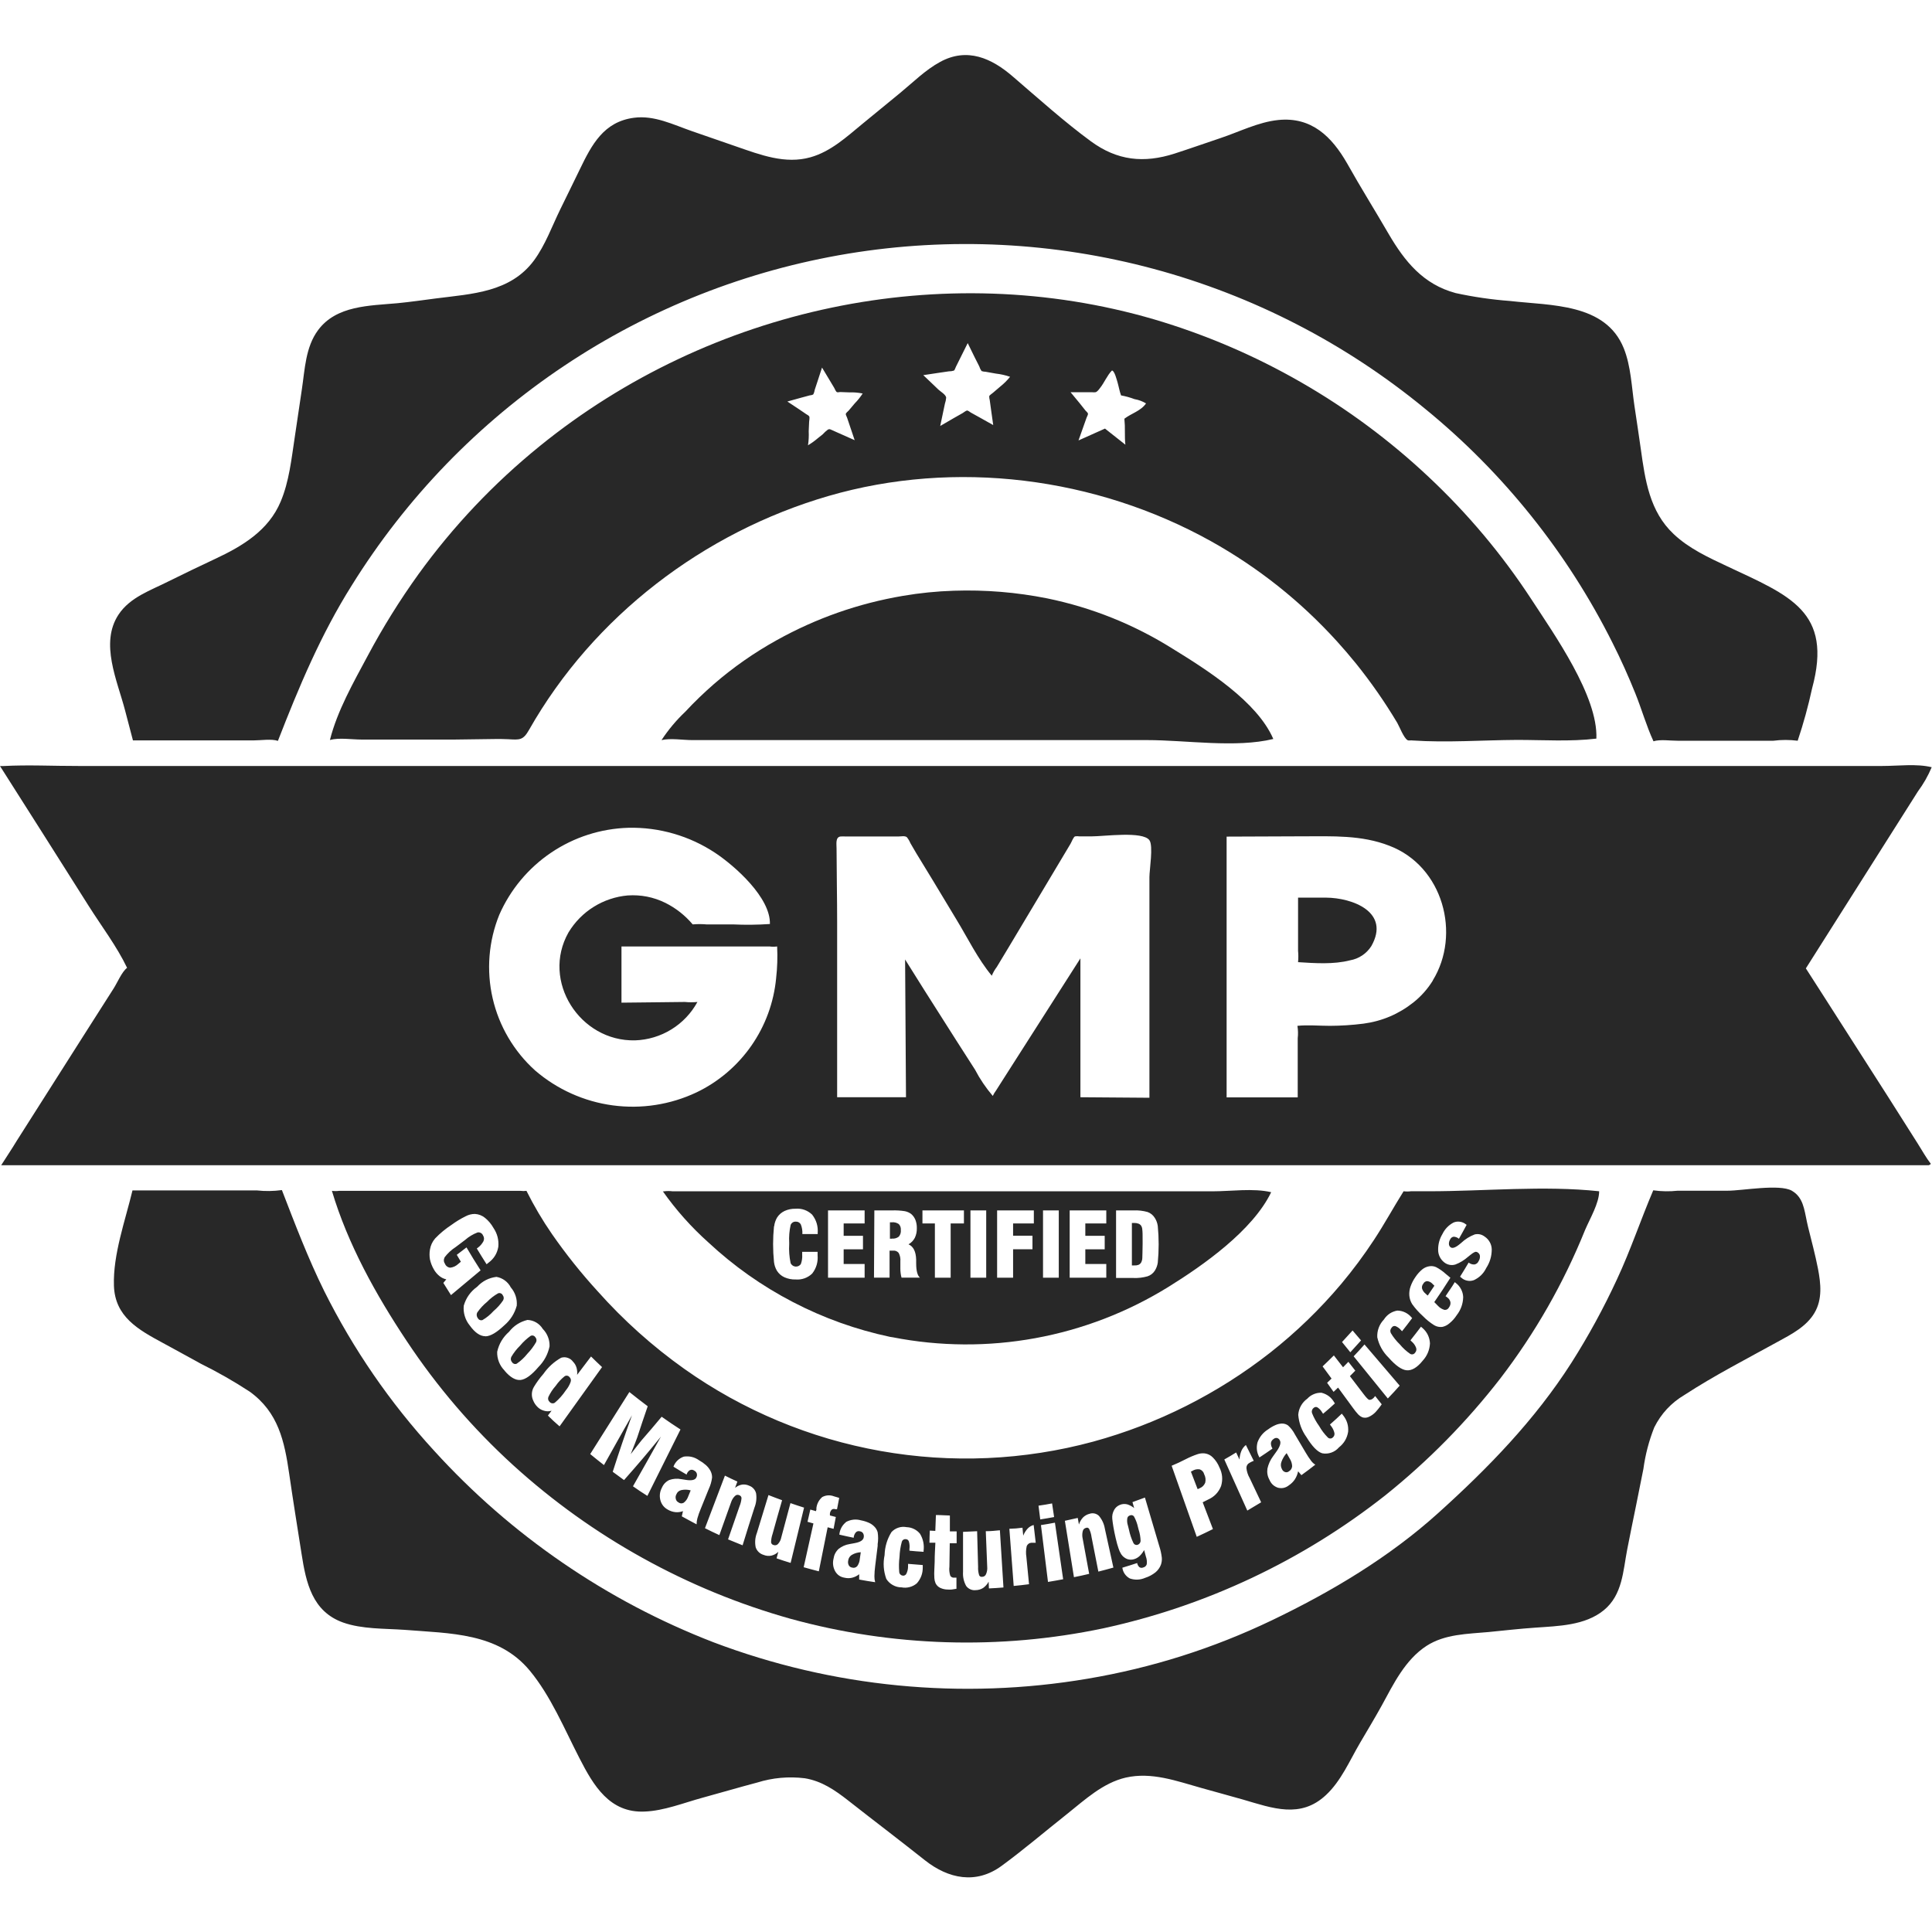
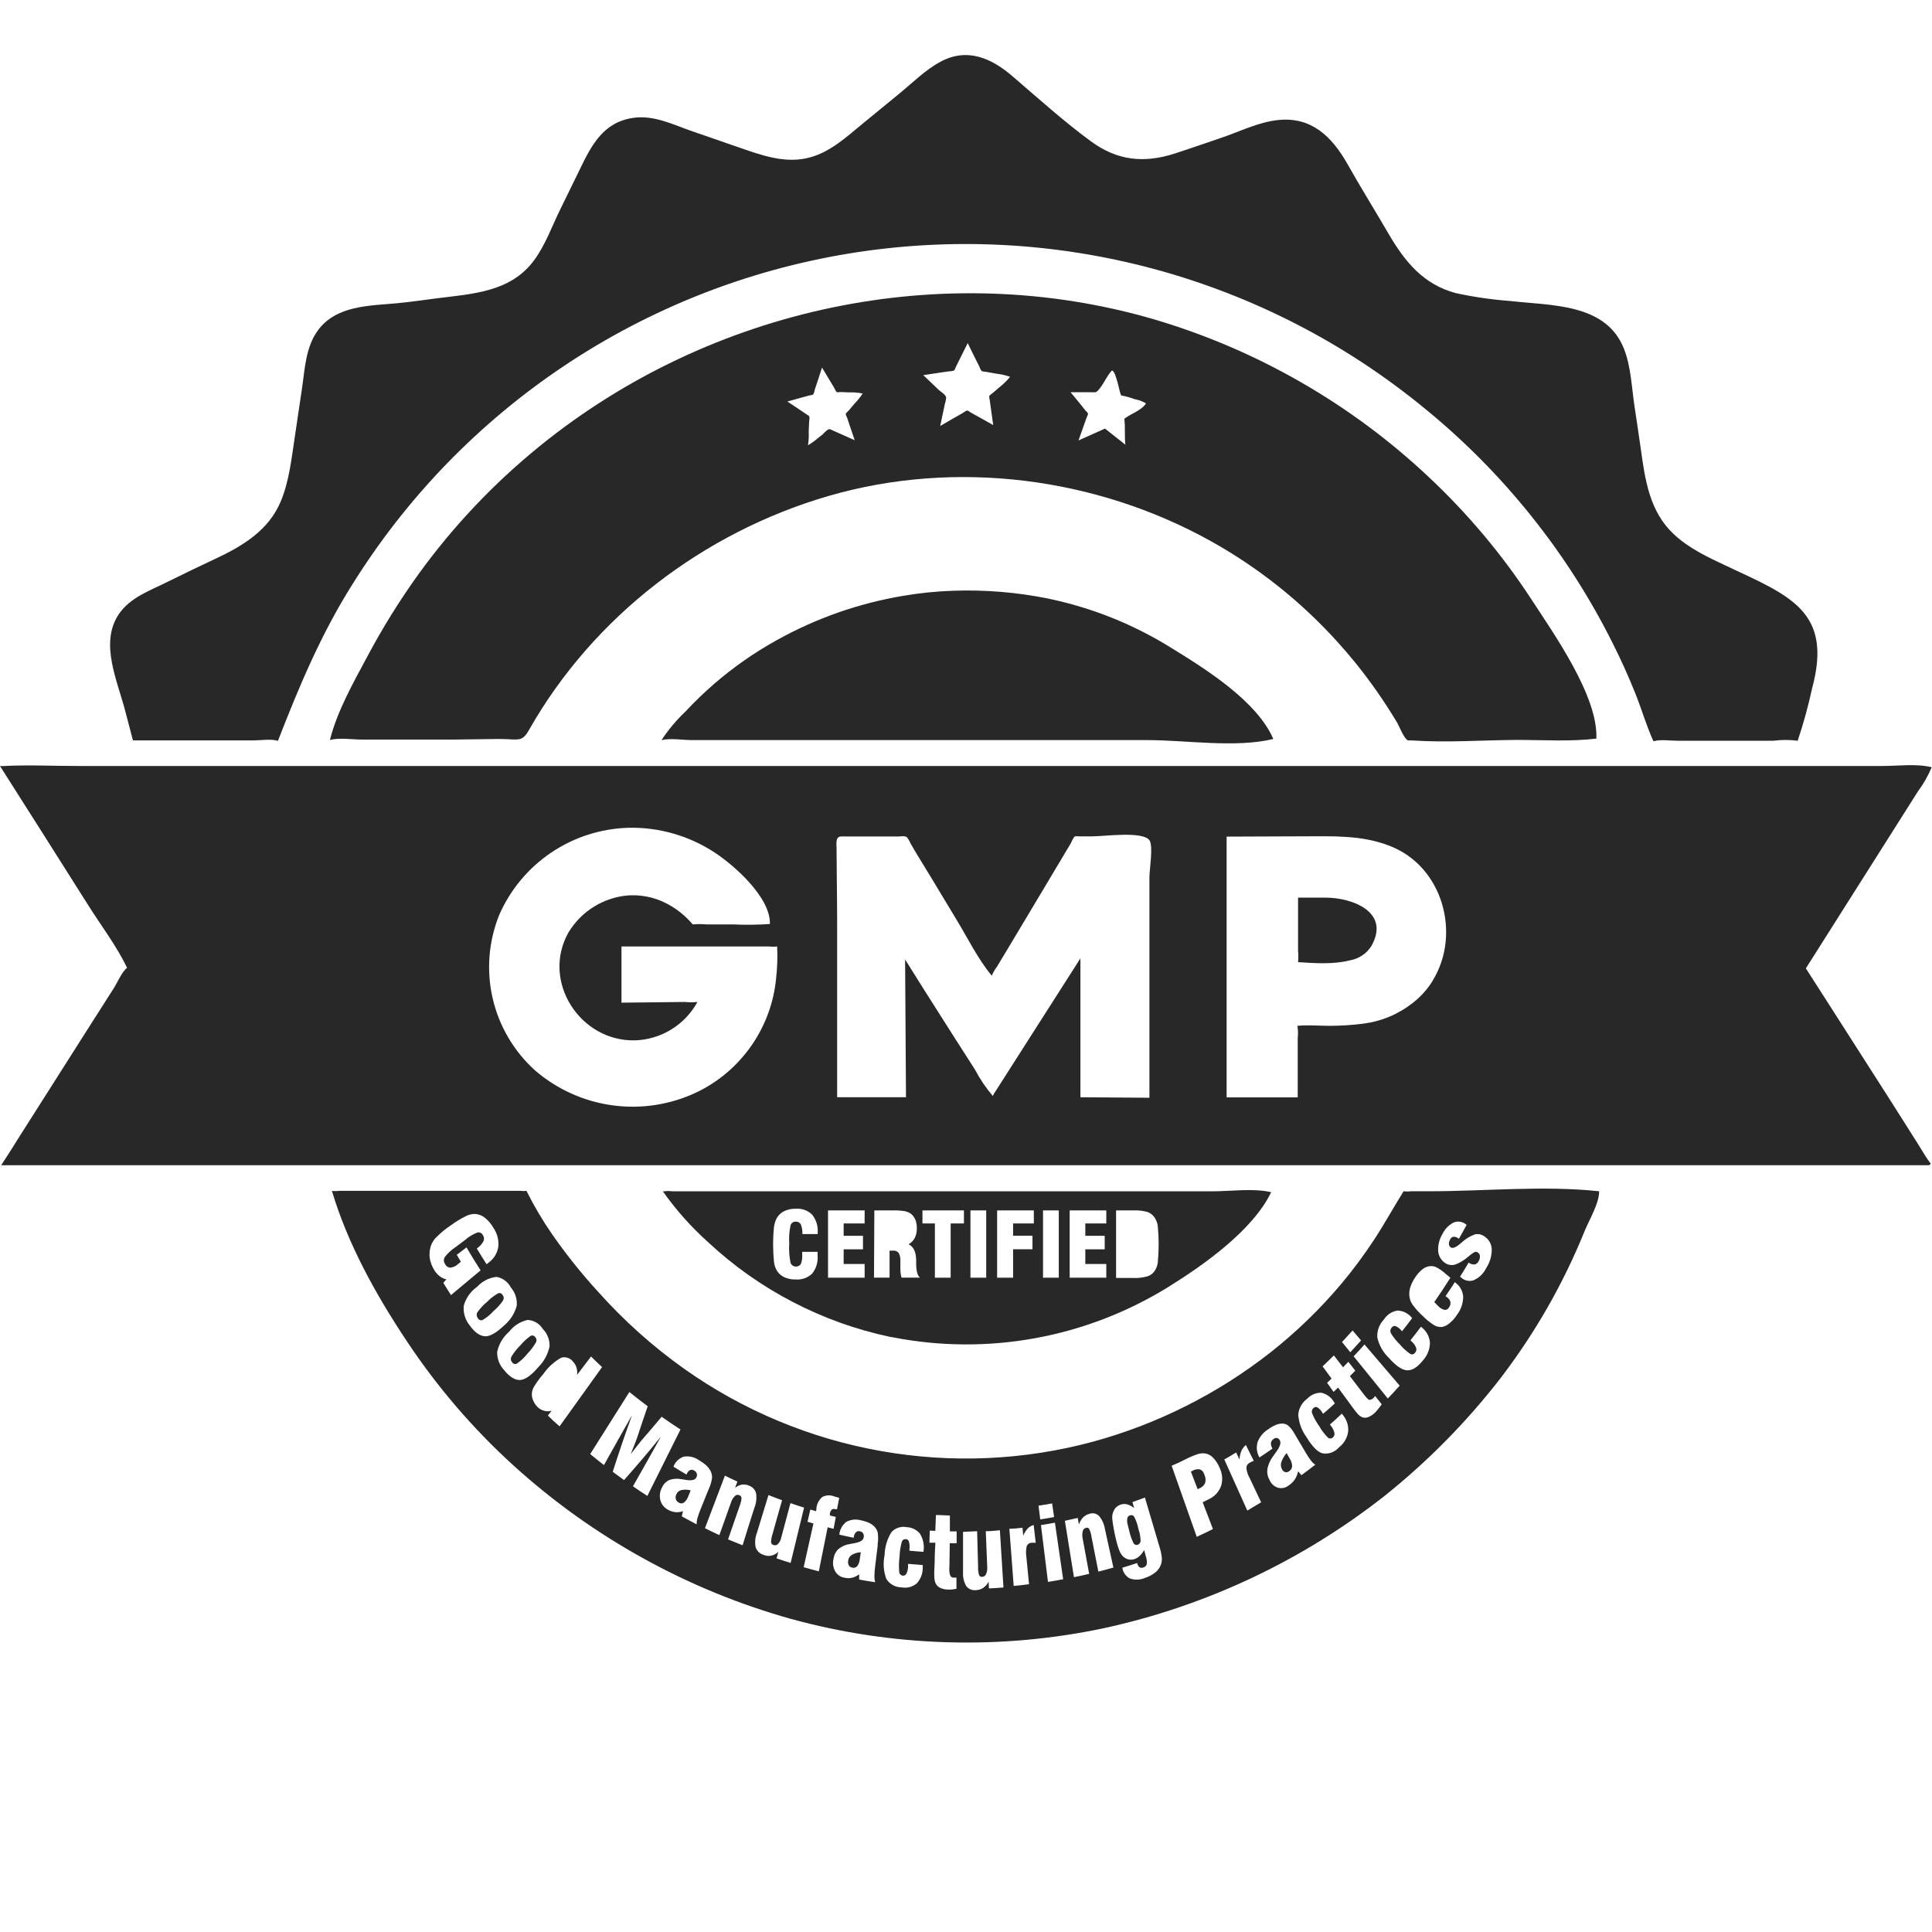
<svg xmlns="http://www.w3.org/2000/svg" width="500" zoomAndPan="magnify" viewBox="0 0 375 375" height="500" preserveAspectRatio="xMidYMid meet" version="1.2">
  <g id="2953761716">
    <path style=" stroke:none;fill-rule:nonzero;fill:#282828;fill-opacity:1;" d="M 185.145 114.66 C 181.832 114.766 178.543 115.094 175.277 115.652 C 166.609 117.121 158.43 119.992 150.746 124.266 C 146.391 126.684 142.328 129.523 138.559 132.785 C 136.625 134.477 134.785 136.234 133.004 138.156 C 131.258 139.809 129.723 141.641 128.402 143.652 C 130.199 143.238 132.531 143.652 134.371 143.652 L 222.676 143.652 C 230.254 143.652 239.855 145.215 247.148 143.434 C 243.996 136.133 234.188 129.969 227.598 125.91 C 220.074 121.195 211.961 117.938 203.266 116.145 C 197.281 114.953 191.242 114.457 185.145 114.66 Z M 185.145 114.66 " />
    <path style=" stroke:none;fill-rule:nonzero;fill:#282828;fill-opacity:1;" d="M 173.285 259.566 C 177.852 260.461 182.457 260.918 187.109 260.949 C 191.758 260.977 196.371 260.574 200.945 259.738 C 205.52 258.902 209.977 257.648 214.316 255.98 C 218.656 254.309 222.805 252.25 226.758 249.805 C 233.578 245.586 243.156 238.832 246.734 231.406 C 243.285 230.59 238.902 231.234 235.316 231.234 L 130.566 231.234 C 130.016 231.164 129.461 231.164 128.91 231.234 C 128.824 231.258 128.742 231.258 128.656 231.234 C 131.23 234.875 134.176 238.184 137.5 241.156 C 142.438 245.754 147.902 249.609 153.887 252.719 C 159.875 255.832 166.168 258.086 172.77 259.488 Z M 216.629 234.938 L 219.996 234.938 C 220.926 234.898 221.84 235 222.734 235.246 C 223.34 235.465 223.809 235.852 224.148 236.395 C 224.453 236.875 224.645 237.398 224.723 237.961 C 224.953 240.336 224.953 242.715 224.723 245.09 C 224.641 245.648 224.449 246.164 224.148 246.641 C 223.805 247.168 223.332 247.535 222.734 247.734 C 221.84 247.984 220.926 248.094 219.996 248.055 L 216.629 248.055 Z M 207.625 234.938 L 214.73 234.938 L 214.73 237.465 L 210.66 237.465 L 210.66 239.867 L 214.422 239.867 L 214.422 242.492 L 210.66 242.492 L 210.66 245.344 L 214.73 245.344 L 214.73 248 L 207.625 248 Z M 202.449 234.938 L 205.508 234.938 L 205.508 248 L 202.449 248 Z M 193.539 234.938 L 200.668 234.938 L 200.668 237.465 L 196.641 237.465 L 196.641 239.848 L 200.402 239.848 L 200.402 242.48 L 196.641 242.48 L 196.641 248 L 193.539 248 Z M 188.363 234.938 L 191.422 234.938 L 191.422 248 L 188.363 248 Z M 179.047 234.938 L 187.098 234.938 L 187.098 237.465 L 184.523 237.465 L 184.523 248 L 181.461 248 L 181.461 237.465 L 179.047 237.465 Z M 169.711 234.938 L 173.16 234.938 C 173.98 234.914 174.797 234.961 175.609 235.086 C 176.062 235.172 176.477 235.352 176.852 235.625 C 177.223 235.941 177.496 236.324 177.68 236.777 C 177.875 237.289 177.969 237.824 177.957 238.375 C 177.977 239.039 177.848 239.672 177.562 240.27 C 177.277 240.805 176.871 241.223 176.344 241.523 C 177.289 241.938 177.781 242.93 177.828 244.504 C 177.828 244.676 177.828 244.906 177.828 245.215 C 177.828 246.688 178.094 247.609 178.555 247.988 L 174.988 247.988 C 174.906 247.707 174.852 247.426 174.816 247.137 C 174.773 246.82 174.754 246.5 174.758 246.184 C 174.758 245.965 174.758 245.711 174.758 245.422 C 174.758 245.137 174.758 244.93 174.758 244.836 C 174.812 244.262 174.707 243.715 174.438 243.203 C 174.137 242.84 173.754 242.691 173.285 242.754 L 172.664 242.754 L 172.664 247.988 L 169.641 247.988 Z M 160.719 234.938 L 167.824 234.938 L 167.824 237.465 L 163.754 237.465 L 163.754 239.867 L 167.504 239.867 L 167.504 242.492 L 163.754 242.492 L 163.754 245.344 L 167.824 245.344 L 167.824 248 L 160.719 248 Z M 150.266 238.016 C 150.336 237.414 150.523 236.852 150.828 236.328 C 151.191 235.766 151.672 235.34 152.277 235.051 C 152.957 234.742 153.668 234.598 154.414 234.613 C 155.012 234.562 155.59 234.637 156.152 234.836 C 156.715 235.039 157.207 235.348 157.637 235.762 C 158.453 236.812 158.812 238 158.715 239.328 L 158.715 239.535 L 155.738 239.535 C 155.777 238.887 155.676 238.266 155.438 237.66 C 155.344 237.484 155.211 237.348 155.035 237.25 C 154.859 237.152 154.672 237.109 154.473 237.121 C 154.25 237.105 154.047 237.156 153.859 237.277 C 153.672 237.398 153.539 237.566 153.461 237.777 C 153.207 238.914 153.117 240.062 153.184 241.227 L 153.184 241.48 C 153.109 242.727 153.203 243.961 153.461 245.184 C 153.504 245.273 153.559 245.355 153.621 245.434 C 153.684 245.508 153.758 245.574 153.84 245.633 C 153.918 245.691 154.008 245.738 154.102 245.77 C 154.195 245.805 154.289 245.828 154.391 245.84 C 154.488 245.848 154.586 245.844 154.684 245.828 C 154.785 245.812 154.879 245.785 154.969 245.746 C 155.059 245.703 155.145 245.652 155.223 245.59 C 155.301 245.527 155.367 245.457 155.43 245.379 C 155.66 244.781 155.75 244.164 155.703 243.527 L 155.703 242.984 L 158.695 242.984 C 158.688 243.07 158.688 243.152 158.695 243.238 L 158.695 243.652 C 158.801 244.969 158.453 246.148 157.648 247.195 C 157.219 247.609 156.727 247.914 156.168 248.117 C 155.609 248.316 155.031 248.391 154.438 248.344 C 153.68 248.367 152.949 248.223 152.254 247.918 C 151.641 247.637 151.156 247.211 150.793 246.641 C 150.488 246.113 150.301 245.547 150.23 244.941 C 150 242.641 150 240.34 150.23 238.039 Z M 150.266 238.016 " />
-     <path style=" stroke:none;fill-rule:nonzero;fill:#282828;fill-opacity:1;" d="M 173.113 240.41 C 173.613 240.457 174.059 240.332 174.461 240.031 C 174.77 239.656 174.898 239.227 174.852 238.742 C 174.883 238.301 174.754 237.918 174.461 237.594 C 174.051 237.316 173.605 237.203 173.113 237.246 L 172.734 237.246 L 172.734 240.434 L 173.113 240.434 Z M 173.113 240.41 " />
-     <path style=" stroke:none;fill-rule:nonzero;fill:#282828;fill-opacity:1;" d="M 220.953 245.516 C 221.176 245.426 221.352 245.277 221.48 245.078 C 221.637 244.797 221.715 244.492 221.723 244.168 C 221.723 243.711 221.781 242.824 221.781 241.5 L 221.781 240.914 C 221.781 239.824 221.781 239.086 221.723 238.707 C 221.715 238.43 221.645 238.168 221.504 237.926 C 221.375 237.734 221.199 237.598 220.988 237.512 C 220.699 237.41 220.406 237.363 220.102 237.375 L 219.699 237.375 L 219.699 245.617 L 220.137 245.617 C 220.414 245.641 220.688 245.605 220.953 245.516 Z M 220.953 245.516 " />
    <path style=" stroke:none;fill-rule:nonzero;fill:#282828;fill-opacity:1;" d="M 259.453 124.426 C 260.727 125.828 261.961 127.266 263.156 128.738 C 266.109 132.406 268.793 136.262 271.207 140.305 C 271.629 141.02 272.457 143.238 273.207 143.664 C 273.461 143.801 273.852 143.664 274.16 143.723 C 280.852 144.18 287.766 143.652 294.48 143.617 C 299.551 143.617 304.828 143.973 309.855 143.363 C 310.199 135.133 301.656 123.113 297.207 116.273 C 291.523 107.594 284.898 99.703 277.336 92.605 C 269.77 85.488 261.484 79.34 252.477 74.168 C 243.469 68.996 233.984 64.938 224.023 61.992 C 182.945 49.988 137.879 59.73 104.762 86.59 C 95.824 93.84 87.98 102.121 81.234 111.441 C 77.59 116.508 74.301 121.793 71.367 127.301 C 68.629 132.418 65.457 137.973 64.039 143.629 C 65.824 143.137 68.285 143.547 70.137 143.547 L 88.316 143.547 L 93.32 143.48 C 95.078 143.48 96.848 143.387 98.598 143.48 C 100.898 143.617 101.531 143.711 102.703 141.641 C 115.215 119.605 136.578 103.324 160.797 96.273 C 185.43 89.121 212.66 92.594 235.027 105.035 C 244.227 110.168 252.367 116.633 259.453 124.426 Z M 165.891 85.441 L 161.992 83.707 L 161.453 83.465 C 161.121 83.324 161.016 83.234 160.695 83.383 C 160.328 83.656 159.988 83.961 159.684 84.305 C 159.383 84.555 159.074 84.797 158.762 85.039 C 158.156 85.559 157.516 86.02 156.832 86.43 C 156.969 85.527 157.016 84.617 156.969 83.707 L 157.051 81.863 C 157.051 81.625 157.211 81.004 157.051 80.797 C 156.887 80.59 156.691 80.52 156.555 80.43 L 155.129 79.461 L 152.828 77.934 L 155.449 77.207 L 157.152 76.746 C 157.301 76.746 157.75 76.656 157.867 76.539 C 158.004 76.262 158.098 75.965 158.141 75.656 L 158.707 73.941 C 158.992 73.078 159.27 72.207 159.555 71.344 L 160.938 73.645 L 161.902 75.254 C 162.016 75.438 162.223 75.977 162.406 76.094 C 162.594 76.207 162.891 76.094 163.051 76.094 L 164.848 76.16 C 165.723 76.129 166.586 76.203 167.445 76.379 C 166.996 77.066 166.488 77.703 165.914 78.289 L 164.73 79.691 C 164.617 79.828 164.203 80.141 164.168 80.324 C 164.133 80.508 164.363 80.898 164.41 81.047 L 164.996 82.785 Z M 192.789 82.508 L 190.168 81.039 L 188.441 80.082 C 188.281 79.992 187.914 79.68 187.719 79.68 C 187.523 79.68 187.027 80.07 186.832 80.188 L 185.109 81.164 L 182.496 82.684 C 182.684 81.844 182.855 81.004 183.027 80.152 L 183.406 78.359 C 183.535 77.984 183.613 77.602 183.648 77.207 C 183.648 76.621 182.496 75.965 182.105 75.586 C 181.715 75.207 181.625 75.125 181.383 74.887 L 179.207 72.816 L 182.188 72.367 L 184.164 72.078 C 184.508 72.082 184.84 72.031 185.164 71.93 C 185.328 71.816 185.441 71.379 185.535 71.207 L 186.453 69.363 L 187.832 66.594 L 189.18 69.344 L 190.074 71.113 C 190.176 71.441 190.324 71.742 190.523 72.023 C 190.781 72.109 191.047 72.156 191.316 72.16 L 193.309 72.516 C 194.246 72.621 195.164 72.828 196.055 73.137 C 195.492 73.836 194.859 74.465 194.16 75.023 L 192.73 76.242 C 192.582 76.379 192.078 76.691 192.008 76.898 C 192.004 77.16 192.035 77.418 192.109 77.668 L 192.387 79.691 C 192.523 80.613 192.652 81.59 192.789 82.555 Z M 218.238 81.234 C 218.324 82.109 218.359 82.984 218.34 83.867 C 218.34 84.684 218.34 85.5 218.434 86.316 L 214.477 83.188 L 209.336 85.488 C 209.648 84.625 209.957 83.762 210.258 82.891 L 210.891 81.105 C 210.949 80.934 211.211 80.484 211.176 80.289 C 211.145 80.094 210.809 79.828 210.695 79.691 L 209.543 78.242 L 207.797 76.129 L 211.938 76.129 C 212.176 76.156 212.41 76.156 212.648 76.129 C 213.008 76.023 213.293 75.598 213.523 75.301 C 214.363 74.254 214.879 72.883 215.824 71.918 C 216.34 71.918 216.801 73.883 216.914 74.219 C 217.156 75.059 217.297 75.941 217.594 76.746 C 218.488 76.91 219.363 77.152 220.215 77.473 C 221.012 77.609 221.754 77.887 222.445 78.301 C 221.445 79.773 219.57 80.242 218.238 81.277 Z M 218.238 81.234 " />
    <path style=" stroke:none;fill-rule:nonzero;fill:#282828;fill-opacity:1;" d="M 219.125 296.895 C 219.309 297.797 219.598 298.664 219.996 299.492 C 220.074 299.648 220.188 299.758 220.348 299.824 C 220.504 299.887 220.664 299.895 220.824 299.84 C 220.988 299.785 221.121 299.688 221.223 299.551 C 221.324 299.414 221.383 299.262 221.391 299.09 C 221.367 298.344 221.242 297.617 221.008 296.906 L 220.895 296.469 C 220.738 295.727 220.477 295.02 220.113 294.355 C 220.027 294.23 219.91 294.148 219.766 294.105 C 219.621 294.066 219.48 294.074 219.344 294.137 C 219.031 294.223 218.852 294.426 218.801 294.746 C 218.738 295.211 218.781 295.668 218.93 296.113 Z M 219.125 296.895 " />
    <path style=" stroke:none;fill-rule:nonzero;fill:#282828;fill-opacity:1;" d="M 103.875 259.512 C 103.773 259.367 103.637 259.273 103.465 259.234 C 103.297 259.195 103.133 259.219 102.977 259.305 C 102.227 259.84 101.559 260.461 100.965 261.168 C 100.293 261.824 99.719 262.562 99.242 263.375 C 99.074 263.762 99.133 264.117 99.414 264.434 C 99.508 264.582 99.645 264.68 99.812 264.73 C 99.984 264.777 100.152 264.762 100.309 264.684 C 101.082 264.148 101.762 263.512 102.348 262.777 C 103.02 262.082 103.594 261.316 104.07 260.477 C 104.199 260.113 104.133 259.793 103.875 259.512 Z M 103.875 259.512 " />
    <path style=" stroke:none;fill-rule:nonzero;fill:#282828;fill-opacity:1;" d="M 107.141 239.535 C 105.289 236.855 103.641 234.055 102.184 231.141 C 101.801 231.195 101.418 231.195 101.035 231.141 L 65.812 231.141 C 65.348 231.203 64.883 231.203 64.422 231.141 C 67.504 241.492 72.977 251.324 78.922 260.258 C 84.824 269.16 91.723 277.211 99.621 284.406 C 107.305 291.387 115.688 297.391 124.77 302.422 C 133.852 307.453 143.387 311.375 153.383 314.191 C 163.293 316.918 173.383 318.438 183.656 318.754 C 193.93 319.066 204.098 318.168 214.156 316.055 C 224.145 313.887 233.758 310.621 243.004 306.262 C 252.246 301.898 260.879 296.555 268.906 290.227 C 277.227 283.551 284.66 276 291.203 267.57 C 297.992 258.707 303.477 249.098 307.66 238.742 C 308.602 236.535 310.395 233.52 310.395 231.223 C 299.633 230.07 288.133 231.223 277.301 231.223 L 273.852 231.223 C 273.379 231.285 272.906 231.285 272.438 231.223 C 270.48 234.336 268.723 237.582 266.688 240.664 C 264.73 243.645 262.605 246.5 260.316 249.23 C 256.172 254.148 251.57 258.594 246.516 262.57 C 241.426 266.555 235.992 269.996 230.215 272.902 C 224.441 275.805 218.438 278.109 212.199 279.816 C 208.848 280.727 205.457 281.445 202.027 281.977 C 198.594 282.512 195.145 282.855 191.676 283.008 C 188.207 283.16 184.742 283.121 181.277 282.895 C 177.812 282.664 174.371 282.246 170.953 281.641 C 167.531 281.031 164.156 280.238 160.828 279.262 C 157.496 278.281 154.227 277.121 151.023 275.785 C 147.82 274.445 144.699 272.934 141.66 271.254 C 138.625 269.57 135.688 267.727 132.855 265.719 C 126.66 261.32 121.035 256.285 115.984 250.609 C 112.789 247.113 109.844 243.422 107.141 239.535 Z M 279.969 239.535 C 280.445 238.555 281.164 237.805 282.129 237.293 C 282.531 237.125 282.945 237.074 283.375 237.137 C 283.801 237.199 284.184 237.363 284.523 237.637 L 284.672 237.742 C 284.086 238.832 283.785 239.375 283.176 240.445 C 282.879 240.195 282.539 240.062 282.152 240.043 C 281.824 240.102 281.594 240.289 281.461 240.594 C 281.301 240.859 281.223 241.145 281.234 241.457 C 281.242 241.723 281.355 241.938 281.566 242.102 C 281.922 242.363 282.508 242.168 283.336 241.48 L 283.602 241.262 C 284.375 240.527 285.262 239.973 286.258 239.594 C 286.973 239.445 287.621 239.594 288.203 240.043 C 288.613 240.32 288.934 240.676 289.172 241.109 C 289.41 241.543 289.535 242.008 289.547 242.504 C 289.547 243.805 289.195 245.008 288.488 246.102 C 287.969 247.172 287.172 247.961 286.098 248.469 C 285.668 248.633 285.227 248.668 284.777 248.574 C 284.328 248.484 283.934 248.281 283.602 247.965 L 283.395 247.805 C 284.074 246.723 284.406 246.172 285.062 245.066 C 285.398 245.332 285.781 245.457 286.211 245.434 C 286.586 245.348 286.852 245.129 287.004 244.777 C 287.18 244.496 287.266 244.191 287.258 243.859 C 287.254 243.574 287.141 243.344 286.914 243.168 C 286.75 243.016 286.559 242.953 286.34 242.984 C 285.988 243.137 285.672 243.34 285.383 243.594 L 284.938 243.953 C 284.215 244.59 283.406 245.086 282.508 245.434 C 282.133 245.555 281.75 245.578 281.359 245.504 C 280.961 245.426 280.605 245.258 280.289 244.996 C 279.93 244.707 279.652 244.355 279.449 243.941 C 279.246 243.527 279.145 243.09 279.141 242.629 C 279.125 241.52 279.398 240.488 279.969 239.535 Z M 273.793 249.691 C 274.023 249.039 274.336 248.434 274.734 247.871 C 275.105 247.309 275.551 246.809 276.07 246.379 C 276.488 246.043 276.965 245.84 277.496 245.77 C 277.922 245.711 278.332 245.77 278.727 245.941 C 279.398 246.289 280.016 246.719 280.578 247.23 L 281.52 248.012 C 280.301 249.941 279.668 250.887 278.391 252.738 L 278.473 252.816 C 278.773 253.141 278.992 253.348 279.117 253.473 C 279.469 253.852 279.895 254.113 280.395 254.254 C 280.793 254.266 281.086 254.094 281.266 253.738 C 281.48 253.445 281.57 253.121 281.531 252.762 C 281.453 252.391 281.262 252.09 280.957 251.863 C 280.855 251.773 280.746 251.695 280.637 251.621 C 280.637 251.621 280.637 251.621 280.566 251.621 C 281.289 250.473 281.715 249.977 282.371 248.863 L 282.566 249.023 C 283 249.348 283.34 249.75 283.59 250.23 C 283.844 250.711 283.98 251.219 284.004 251.758 C 283.969 253.074 283.547 254.25 282.738 255.289 C 282.352 255.891 281.879 256.414 281.324 256.863 C 280.922 257.215 280.457 257.445 279.934 257.555 C 279.387 257.613 278.871 257.508 278.391 257.234 C 277.574 256.723 276.832 256.121 276.16 255.43 C 275.391 254.738 274.703 253.973 274.102 253.129 C 273.785 252.621 273.602 252.066 273.551 251.473 C 273.504 250.859 273.586 250.266 273.793 249.691 Z M 268.605 256.129 C 269.223 255.176 270.09 254.594 271.207 254.383 C 271.742 254.391 272.254 254.508 272.738 254.742 C 273.223 254.977 273.637 255.301 273.977 255.715 L 274.102 255.84 C 273.32 256.875 272.953 257.383 272.137 258.395 L 271.93 258.176 C 271.641 257.824 271.281 257.566 270.859 257.395 C 270.539 257.324 270.289 257.43 270.113 257.703 C 269.84 258.016 269.785 258.359 269.953 258.738 C 270.441 259.555 271.027 260.289 271.711 260.949 C 272.297 261.656 272.965 262.27 273.723 262.789 C 273.887 262.883 274.059 262.906 274.242 262.863 C 274.422 262.816 274.566 262.715 274.668 262.559 C 274.906 262.289 274.977 261.984 274.875 261.637 C 274.715 261.191 274.465 260.809 274.113 260.488 L 273.941 260.328 L 273.77 260.152 C 274.598 259.109 275 258.578 275.816 257.508 L 275.965 257.648 L 276.117 257.773 C 277.012 258.562 277.492 259.559 277.555 260.754 C 277.48 262.043 277.012 263.168 276.137 264.121 C 275.07 265.445 274.023 266.055 273.047 265.973 C 272.066 265.891 270.895 265.062 269.539 263.523 C 268.41 262.422 267.672 261.105 267.328 259.566 C 267.297 258.93 267.387 258.312 267.609 257.715 C 267.832 257.117 268.164 256.59 268.605 256.129 Z M 271.676 268.953 C 270.77 269.977 270.309 270.469 269.375 271.445 L 262.742 263.258 C 263.594 262.363 264.02 261.902 264.848 260.961 Z M 262.535 258.246 C 263.191 259.016 263.523 259.395 264.18 260.176 C 263.352 261.098 262.938 261.559 262.098 262.477 L 260.488 260.488 C 261.316 259.59 261.73 259.141 262.535 258.246 Z M 258.902 263.086 L 260.684 265.387 L 261.719 264.328 L 263.062 266.043 L 262.016 267.109 L 264.652 270.562 C 265.203 271.297 265.605 271.711 265.801 271.711 C 265.996 271.711 266.305 271.652 266.605 271.344 L 266.848 271.055 L 266.914 270.965 L 268.191 272.574 C 267.938 272.93 267.723 273.23 267.523 273.469 C 267.328 273.711 267.156 273.906 267.008 274.07 C 266.617 274.484 266.16 274.805 265.641 275.035 C 265.238 275.211 264.828 275.23 264.41 275.094 C 264.121 274.965 263.867 274.789 263.648 274.562 C 263.27 274.148 262.914 273.711 262.594 273.254 C 262.281 272.828 262.121 272.621 261.82 272.195 L 259.719 269.332 L 258.844 270.16 L 257.59 268.398 L 258.453 267.582 L 256.715 265.215 C 257.59 264.375 258.039 263.949 258.902 263.086 Z M 253.75 271.48 C 254.102 271.098 254.52 270.805 255.004 270.605 C 255.484 270.402 255.988 270.312 256.508 270.332 C 257.609 270.613 258.438 271.25 258.992 272.238 L 259.109 272.391 C 258.211 273.219 257.75 273.621 256.809 274.414 L 256.637 274.16 C 256.41 273.754 256.105 273.426 255.715 273.172 C 255.59 273.102 255.457 273.078 255.312 273.102 C 255.172 273.125 255.055 273.191 254.957 273.297 C 254.809 273.41 254.711 273.559 254.656 273.734 C 254.602 273.91 254.602 274.086 254.656 274.266 C 255.012 275.168 255.477 276.008 256.047 276.793 C 256.512 277.613 257.074 278.355 257.738 279.023 C 257.871 279.148 258.027 279.211 258.211 279.211 C 258.391 279.211 258.551 279.148 258.684 279.023 C 258.949 278.801 259.059 278.52 259.016 278.176 C 258.914 277.703 258.719 277.273 258.43 276.887 C 258.387 276.82 258.34 276.762 258.293 276.703 L 258.141 276.496 C 259.086 275.668 259.555 275.242 260.441 274.391 L 260.578 274.562 L 260.695 274.711 C 261.445 275.648 261.773 276.715 261.672 277.91 C 261.473 279.148 260.879 280.156 259.891 280.934 C 259.488 281.402 258.996 281.738 258.418 281.945 C 257.836 282.152 257.242 282.195 256.637 282.082 C 255.691 281.785 254.68 280.727 253.586 278.945 C 252.656 277.652 252.125 276.211 251.988 274.621 C 252.031 273.992 252.207 273.402 252.516 272.852 C 252.824 272.305 253.234 271.848 253.75 271.48 Z M 244.09 279.934 C 244.496 278.863 245.184 278.027 246.16 277.426 C 246.594 277.098 247.062 276.828 247.562 276.609 C 247.949 276.434 248.355 276.336 248.781 276.312 C 249.227 276.297 249.633 276.414 250 276.668 C 250.551 277.164 250.996 277.746 251.332 278.402 L 251.496 278.68 L 253.438 281.957 C 253.758 282.512 254.113 283.043 254.496 283.555 C 254.719 283.852 254.984 284.098 255.301 284.293 C 254.23 285.133 253.691 285.535 252.598 286.328 C 252.348 286.039 252.219 285.891 251.965 285.578 C 251.852 286.141 251.641 286.66 251.332 287.145 C 251.027 287.602 250.641 287.984 250.184 288.293 C 249.547 288.801 248.836 288.957 248.047 288.766 C 247.258 288.496 246.707 287.98 246.391 287.211 C 246.02 286.535 245.895 285.812 246.008 285.051 C 246.203 284.176 246.566 283.379 247.102 282.66 L 247.711 281.809 C 248.449 280.797 248.676 280.047 248.426 279.602 C 248.32 279.355 248.141 279.195 247.883 279.117 C 247.625 279.074 247.395 279.137 247.195 279.312 C 246.918 279.492 246.746 279.746 246.688 280.07 C 246.672 280.449 246.762 280.797 246.965 281.117 L 246.965 281.188 C 245.965 281.887 245.469 282.223 244.457 282.891 C 243.93 281.953 243.809 280.969 244.09 279.934 Z M 239.938 281.922 L 240.582 283.301 C 240.609 282.723 240.734 282.164 240.949 281.625 C 241.145 281.168 241.438 280.785 241.824 280.473 C 242.445 281.703 242.742 282.312 243.352 283.543 L 242.918 283.727 C 242.793 283.785 242.676 283.852 242.559 283.922 C 242.148 284.129 241.938 284.465 241.926 284.926 C 241.996 285.625 242.207 286.281 242.559 286.891 C 243.457 288.777 243.906 289.707 244.789 291.594 C 243.723 292.25 243.18 292.57 242.102 293.203 C 240.316 289.238 239.422 287.258 237.637 283.281 C 238.57 282.762 239.02 282.484 239.938 281.922 Z M 230.141 283.234 C 230.883 282.848 231.648 282.523 232.441 282.258 C 232.902 282.102 233.371 282.051 233.855 282.105 C 234.469 282.191 234.988 282.457 235.418 282.898 C 235.969 283.449 236.391 284.086 236.684 284.809 C 237.27 285.973 237.379 287.18 237.016 288.43 C 236.535 289.656 235.691 290.535 234.488 291.066 L 233.441 291.594 L 235.43 296.793 C 234.188 297.414 233.555 297.711 232.289 298.297 C 230.336 292.789 229.359 290.043 227.414 284.5 C 228.496 284.051 229.047 283.785 230.141 283.234 Z M 216.262 293.055 C 216.516 292.621 216.875 292.305 217.34 292.109 C 217.801 291.91 218.277 291.871 218.766 291.984 C 219.27 292.137 219.727 292.379 220.137 292.711 L 219.812 291.559 C 220.781 291.215 221.262 291.043 222.23 290.676 L 225.023 300.125 C 225.258 300.848 225.422 301.582 225.508 302.336 C 225.547 302.805 225.488 303.266 225.332 303.715 C 225.109 304.305 224.75 304.797 224.266 305.199 C 223.668 305.668 223.008 306.023 222.285 306.254 C 221.309 306.676 220.316 306.715 219.309 306.383 C 218.91 306.172 218.582 305.883 218.324 305.516 C 218.062 305.145 217.906 304.734 217.848 304.289 C 218.996 303.945 219.57 303.762 220.723 303.383 C 220.777 303.699 220.922 303.969 221.16 304.188 C 221.398 304.34 221.648 304.359 221.906 304.242 C 222.25 304.16 222.477 303.949 222.586 303.609 C 222.648 303.098 222.59 302.602 222.414 302.117 L 222.078 300.863 C 221.844 301.289 221.555 301.672 221.207 302.012 C 220.918 302.285 220.59 302.484 220.215 302.609 C 219.738 302.777 219.258 302.777 218.777 302.609 C 218.301 302.414 217.918 302.105 217.629 301.68 C 217.406 301.316 217.227 300.934 217.102 300.527 C 216.922 300.023 216.738 299.355 216.547 298.527 C 216.363 297.723 216.215 297.012 216.109 296.367 C 216.008 295.723 215.926 295.215 215.891 294.801 C 215.832 294.184 215.957 293.605 216.262 293.066 Z M 209.188 294.617 L 209.418 295.906 C 209.586 295.387 209.852 294.926 210.223 294.527 C 210.582 294.18 211.004 293.945 211.488 293.824 C 211.805 293.715 212.125 293.699 212.453 293.77 C 212.781 293.844 213.062 293.996 213.305 294.227 C 213.914 294.953 214.297 295.785 214.453 296.723 C 215.109 299.746 215.445 301.254 216.109 304.266 C 214.961 304.59 214.363 304.75 213.191 305.047 L 211.867 298.332 C 211.797 297.777 211.641 297.25 211.395 296.746 C 211.238 296.531 211.035 296.469 210.785 296.562 C 210.438 296.652 210.227 296.875 210.152 297.23 C 210.039 297.707 210.039 298.188 210.152 298.668 C 210.66 301.391 210.914 302.762 211.406 305.484 C 210.258 305.762 209.637 305.887 208.453 306.129 C 207.75 301.746 207.395 299.562 206.691 295.184 C 207.66 294.984 208.141 294.871 209.188 294.629 Z M 206.359 306.531 C 205.211 306.75 204.59 306.855 203.414 307.051 C 202.863 302.633 202.586 300.426 202.047 296.02 C 203.129 295.848 203.668 295.758 204.762 295.551 C 205.406 299.953 205.727 302.152 206.359 306.543 Z M 204.207 291.801 C 204.371 292.859 204.438 293.387 204.602 294.457 C 203.52 294.652 202.988 294.758 201.91 294.918 C 201.77 293.859 201.703 293.32 201.574 292.25 C 202.633 292.102 203.164 292.008 204.207 291.812 Z M 198.461 296.516 C 198.516 297.137 198.551 297.445 198.609 298.066 C 198.812 297.551 199.105 297.086 199.484 296.676 C 199.805 296.348 200.188 296.121 200.633 296 L 201.035 299.449 L 200.184 299.449 C 199.984 299.461 199.801 299.523 199.641 299.645 C 199.477 299.762 199.359 299.914 199.285 300.102 C 199.129 300.797 199.105 301.496 199.219 302.195 L 199.734 307.496 C 198.586 307.648 197.953 307.715 196.758 307.832 C 196.422 303.391 196.25 301.172 195.918 296.734 C 196.965 296.711 197.469 296.652 198.48 296.527 Z M 189.66 297.207 C 189.73 299.953 189.766 301.332 189.848 304.105 C 189.816 304.668 189.887 305.223 190.055 305.762 C 190.18 305.992 190.375 306.094 190.641 306.059 C 191.008 306.043 191.262 305.863 191.398 305.52 C 191.59 305.066 191.664 304.594 191.617 304.105 C 191.5 301.324 191.457 299.941 191.34 297.207 C 192.492 297.207 192.984 297.113 194.078 297.023 L 194.77 308.129 C 193.617 308.223 193.078 308.258 191.949 308.312 L 191.895 307.004 C 191.633 307.496 191.277 307.902 190.824 308.223 C 190.375 308.5 189.891 308.641 189.363 308.648 C 189.004 308.684 188.66 308.629 188.332 308.48 C 188.004 308.332 187.734 308.113 187.523 307.82 C 187.062 306.969 186.863 306.059 186.926 305.094 C 186.926 301.988 186.926 300.438 186.926 297.332 Z M 86.051 249.012 L 86.625 248.32 C 86.125 248.211 85.676 247.992 85.281 247.664 C 84.836 247.301 84.477 246.871 84.199 246.367 C 83.848 245.766 83.602 245.125 83.453 244.445 C 83.344 243.809 83.344 243.172 83.453 242.535 C 83.586 241.727 83.922 241.012 84.453 240.387 C 85.41 239.387 86.469 238.512 87.625 237.754 C 88.492 237.117 89.402 236.562 90.363 236.086 C 90.934 235.781 91.543 235.625 92.191 235.625 C 92.918 235.672 93.566 235.926 94.137 236.383 C 94.809 236.93 95.355 237.582 95.781 238.34 C 96.527 239.445 96.84 240.668 96.723 241.996 C 96.508 243.277 95.879 244.305 94.836 245.078 L 94.652 245.227 L 94.445 245.391 C 93.676 244.18 93.297 243.57 92.547 242.328 L 92.688 242.227 C 93.172 241.883 93.555 241.449 93.836 240.926 C 94.012 240.527 93.98 240.145 93.746 239.777 C 93.656 239.574 93.516 239.418 93.32 239.312 C 93.125 239.207 92.918 239.176 92.699 239.215 C 91.797 239.559 90.984 240.047 90.262 240.684 L 89.191 241.492 L 88.441 242.055 C 87.617 242.59 86.902 243.25 86.305 244.031 C 86.078 244.492 86.105 244.93 86.395 245.355 C 86.484 245.562 86.621 245.727 86.805 245.855 C 86.992 245.98 87.195 246.047 87.418 246.055 C 88.004 245.977 88.508 245.734 88.938 245.332 L 89.246 245.078 L 89.453 244.895 C 89.133 244.363 88.984 244.102 88.66 243.559 L 90.547 242.121 C 91.617 243.941 92.168 244.824 93.285 246.574 L 87.535 251.379 C 86.938 250.438 86.637 249.965 86.051 249.012 Z M 94.191 259.359 C 93.203 259.359 92.18 258.672 91.168 257.258 C 90.727 256.719 90.41 256.117 90.211 255.449 C 90.008 254.785 89.945 254.105 90.02 253.414 C 90.465 251.898 91.332 250.68 92.617 249.758 C 93.633 248.668 94.879 248.027 96.355 247.84 C 96.953 247.941 97.5 248.172 97.992 248.531 C 98.484 248.895 98.871 249.344 99.148 249.887 C 99.574 250.375 99.883 250.93 100.086 251.547 C 100.285 252.16 100.355 252.793 100.301 253.438 C 99.883 254.953 99.078 256.223 97.883 257.246 C 96.402 258.648 95.191 259.371 94.191 259.383 Z M 97.941 266.031 C 97.461 265.547 97.094 264.984 96.844 264.352 C 96.594 263.715 96.48 263.055 96.504 262.375 C 96.852 260.832 97.621 259.543 98.805 258.5 C 99.73 257.32 100.926 256.555 102.379 256.199 C 102.988 256.223 103.555 256.387 104.082 256.695 C 104.605 257.004 105.027 257.414 105.348 257.934 C 105.793 258.387 106.129 258.906 106.359 259.496 C 106.59 260.082 106.691 260.695 106.668 261.328 C 106.344 262.871 105.629 264.207 104.52 265.328 C 103.195 266.883 102.047 267.73 101.07 267.848 C 100.094 267.961 99.023 267.34 97.941 266.055 Z M 106.359 274.746 L 107.062 273.816 C 106.566 273.969 106.07 273.969 105.578 273.816 C 105.066 273.676 104.629 273.41 104.266 273.023 C 103.941 272.688 103.688 272.305 103.508 271.871 C 103.305 271.441 103.211 270.992 103.234 270.516 C 103.258 270.043 103.391 269.602 103.633 269.191 C 104.172 268.297 104.785 267.457 105.473 266.676 C 106.387 265.367 107.535 264.32 108.922 263.535 C 109.352 263.406 109.773 263.41 110.195 263.555 C 110.617 263.695 110.961 263.945 111.223 264.305 C 111.547 264.633 111.77 265.016 111.902 265.457 C 112.031 265.914 112.07 266.383 112.016 266.859 L 114.719 263.293 C 115.57 264.133 115.996 264.547 116.859 265.352 L 108.613 276.852 C 107.684 276.059 107.234 275.633 106.359 274.77 Z M 180.473 297.09 L 181.543 297.148 L 181.66 294.066 C 182.738 294.066 183.281 294.137 184.371 294.16 C 184.371 295.391 184.371 296 184.371 297.238 L 185.684 297.238 C 185.684 298.16 185.684 298.621 185.684 299.539 L 184.348 299.539 L 184.281 304.07 C 184.207 304.68 184.266 305.277 184.453 305.863 C 184.641 306.133 184.898 306.254 185.223 306.223 L 185.648 306.223 C 185.648 307.082 185.648 307.508 185.648 308.383 C 185.293 308.453 184.969 308.5 184.695 308.531 C 184.461 308.547 184.227 308.547 183.992 308.531 C 183.465 308.535 182.965 308.422 182.484 308.199 C 182.086 308 181.789 307.703 181.59 307.301 C 181.457 306.988 181.383 306.664 181.359 306.324 C 181.32 305.73 181.32 305.137 181.359 304.543 L 181.418 303.176 C 181.418 301.68 181.496 300.875 181.555 299.438 L 180.406 299.438 C 180.418 298.492 180.438 298.035 180.473 297.113 Z M 171.699 301.816 C 171.75 300.223 172.191 298.75 173.023 297.391 C 173.398 296.98 173.848 296.688 174.379 296.516 C 174.906 296.344 175.445 296.312 175.988 296.422 C 176.492 296.438 176.973 296.559 177.426 296.785 C 177.875 297.008 178.262 297.316 178.578 297.711 C 179.188 298.734 179.418 299.84 179.266 301.023 L 179.266 301.207 C 178.117 301.137 177.621 301.094 176.52 300.988 L 176.52 300.68 C 176.582 300.191 176.555 299.715 176.426 299.242 C 176.336 298.93 176.129 298.766 175.805 298.746 C 175.637 298.727 175.477 298.762 175.336 298.855 C 175.191 298.949 175.094 299.078 175.047 299.242 C 174.781 300.199 174.633 301.18 174.598 302.172 C 174.473 303.156 174.453 304.141 174.539 305.129 C 174.555 305.312 174.625 305.469 174.754 305.602 C 174.883 305.734 175.035 305.809 175.219 305.832 C 175.367 305.852 175.504 305.828 175.637 305.758 C 175.77 305.688 175.867 305.586 175.93 305.449 C 176.145 305.012 176.25 304.547 176.254 304.059 C 176.25 303.977 176.25 303.891 176.254 303.805 C 176.246 303.719 176.246 303.629 176.254 303.543 C 177.402 303.645 177.969 303.691 179.105 303.773 L 179.105 304.207 C 179.125 305.395 178.742 306.434 177.957 307.324 C 177.547 307.672 177.082 307.914 176.559 308.051 C 176.039 308.188 175.516 308.207 174.988 308.105 C 174.387 308.105 173.824 307.957 173.301 307.664 C 172.773 307.371 172.352 306.973 172.031 306.461 C 171.488 304.953 171.375 303.414 171.699 301.84 Z M 164.203 295.422 C 165.141 294.922 166.121 294.812 167.145 295.102 C 167.656 295.199 168.152 295.352 168.629 295.562 C 169.02 295.73 169.363 295.965 169.664 296.262 C 170 296.582 170.23 296.965 170.355 297.414 C 170.473 298.18 170.473 298.945 170.355 299.711 L 170.355 300.047 C 170.16 301.609 170.066 302.348 169.871 303.969 C 169.785 304.629 169.734 305.289 169.723 305.957 C 169.715 306.348 169.766 306.73 169.871 307.105 C 168.629 306.922 168.008 306.82 166.766 306.59 C 166.766 306.176 166.766 305.969 166.766 305.555 C 166.363 305.879 165.91 306.105 165.41 306.234 C 164.914 306.352 164.422 306.352 163.926 306.234 C 163.117 306.102 162.508 305.68 162.098 304.969 C 161.691 304.203 161.586 303.398 161.785 302.555 C 161.891 301.809 162.215 301.176 162.754 300.656 C 163.391 300.145 164.117 299.824 164.926 299.699 L 165.859 299.527 C 167.008 299.32 167.57 298.941 167.652 298.379 C 167.703 298.105 167.66 297.852 167.523 297.609 C 167.383 297.395 167.184 297.27 166.926 297.23 C 166.621 297.141 166.352 297.203 166.121 297.426 C 165.883 297.707 165.742 298.031 165.707 298.402 L 165.707 298.48 C 164.559 298.254 164.031 298.125 162.914 297.871 C 163.012 296.887 163.441 296.078 164.203 295.445 Z M 157.301 293.008 L 158.395 293.32 C 158.395 293.25 158.395 293.156 158.453 293.043 C 158.508 292.93 158.453 292.836 158.453 292.789 C 158.547 291.902 158.93 291.16 159.602 290.57 C 160.352 290.184 161.117 290.141 161.902 290.445 L 162.375 290.582 L 162.891 290.742 C 162.719 291.629 162.637 292.066 162.465 292.938 L 162.156 292.938 C 161.91 292.844 161.676 292.867 161.453 293.008 C 161.242 293.223 161.117 293.48 161.086 293.777 C 161.086 293.871 161.086 293.941 161.086 293.996 C 161.078 294.047 161.078 294.098 161.086 294.148 L 162.234 294.445 L 161.797 296.746 L 160.648 296.445 C 159.957 299.898 159.613 301.574 158.934 304.992 C 157.785 304.691 157.164 304.531 155.992 304.199 L 157.887 295.699 L 156.738 295.379 C 156.957 294.398 157.07 293.941 157.277 293.031 Z M 149.16 290.191 C 150.207 290.605 150.734 290.801 151.805 291.191 C 151.07 293.812 150.656 295.125 149.953 297.746 C 149.77 298.273 149.672 298.82 149.668 299.379 C 149.723 299.648 149.883 299.816 150.148 299.887 C 150.305 299.945 150.461 299.953 150.621 299.914 C 150.781 299.875 150.914 299.793 151.023 299.668 C 151.348 299.305 151.555 298.891 151.645 298.414 L 153.426 291.754 C 154.484 292.121 155.016 292.297 156.07 292.629 C 155.023 296.918 154.508 299.07 153.461 303.359 C 152.312 303.023 151.828 302.84 150.734 302.473 L 151.07 301.207 C 150.68 301.582 150.227 301.832 149.699 301.953 C 149.18 302.051 148.672 301.996 148.184 301.793 C 147.828 301.684 147.516 301.5 147.25 301.242 C 146.984 300.98 146.793 300.676 146.676 300.32 C 146.488 299.367 146.566 298.438 146.918 297.527 Z M 140.707 286.418 C 141.676 286.902 142.156 287.133 143.125 287.57 L 142.676 288.789 C 143.078 288.461 143.535 288.25 144.043 288.156 C 144.531 288.098 145 288.176 145.445 288.387 C 145.773 288.508 146.055 288.699 146.285 288.965 C 146.52 289.227 146.676 289.527 146.758 289.867 C 146.898 290.82 146.789 291.746 146.434 292.641 C 145.504 295.562 145.031 297.023 144.137 299.941 L 141.316 298.793 L 143.539 292.375 C 143.754 291.859 143.887 291.324 143.93 290.766 C 143.898 290.504 143.758 290.324 143.516 290.227 C 143.191 290.078 142.906 290.125 142.652 290.375 C 142.316 290.699 142.078 291.082 141.926 291.523 L 139.629 297.965 C 138.477 297.445 137.938 297.172 136.832 296.621 Z M 135.695 283.441 C 136.168 283.703 136.609 284.016 137.016 284.371 C 137.352 284.672 137.633 285.02 137.855 285.406 C 138.098 285.832 138.215 286.289 138.215 286.777 C 138.121 287.535 137.914 288.266 137.594 288.961 L 137.465 289.27 C 136.891 290.707 136.59 291.422 136.016 292.859 C 135.758 293.465 135.539 294.086 135.359 294.723 C 135.258 295.098 135.207 295.48 135.211 295.871 C 134.062 295.262 133.477 294.953 132.336 294.32 L 132.566 293.309 C 132.086 293.492 131.586 293.559 131.07 293.504 C 130.555 293.445 130.07 293.285 129.621 293.02 C 128.879 292.609 128.398 291.996 128.176 291.18 C 127.969 290.336 128.07 289.531 128.473 288.766 C 128.766 288.09 129.238 287.594 129.898 287.27 C 130.648 287.008 131.418 286.949 132.199 287.098 L 133.141 287.246 C 134.293 287.43 134.945 287.246 135.152 286.785 C 135.289 286.539 135.32 286.277 135.246 286.004 C 135.156 285.75 134.992 285.562 134.75 285.441 C 134.492 285.262 134.215 285.23 133.922 285.348 C 133.609 285.539 133.395 285.809 133.281 286.156 L 133.281 286.223 C 132.246 285.625 131.738 285.316 130.715 284.684 C 130.887 284.219 131.148 283.816 131.504 283.473 C 131.859 283.133 132.27 282.883 132.738 282.727 C 133.82 282.574 134.805 282.812 135.695 283.441 Z M 125.715 272.965 C 124.887 275.367 124.484 276.574 123.688 279 C 123.688 279 123.539 279.395 123.254 280.152 C 122.965 280.91 122.688 281.543 122.414 282.258 L 123.668 280.645 L 124.504 279.59 C 126.094 277.77 126.875 276.852 128.426 274.988 C 129.875 276.012 130.613 276.508 132.082 277.461 C 129.508 282.613 128.219 285.199 125.656 290.352 C 124.504 289.629 123.965 289.258 122.859 288.488 C 125.035 284.637 126.129 282.738 128.289 278.84 C 125.484 282.289 124.059 283.957 121.125 287.281 C 120.238 286.648 119.801 286.328 118.93 285.672 C 120.355 281.246 121.102 279.059 122.664 274.711 C 120.48 278.578 119.398 280.461 117.227 284.371 C 116.156 283.531 115.617 283.105 114.559 282.234 L 122.16 270.191 C 123.586 271.32 124.297 271.883 125.734 272.965 Z M 125.715 272.965 " />
    <path style=" stroke:none;fill-rule:nonzero;fill:#282828;fill-opacity:1;" d="M 164.629 302.934 C 164.566 303.242 164.605 303.535 164.742 303.816 C 164.887 304.07 165.102 304.219 165.387 304.266 C 165.773 304.375 166.109 304.281 166.387 303.992 C 166.695 303.547 166.863 303.055 166.895 302.52 L 167.078 301.289 C 166.453 301.32 165.871 301.492 165.328 301.805 C 164.922 302.074 164.688 302.449 164.629 302.934 Z M 164.629 302.934 " />
    <path style=" stroke:none;fill-rule:nonzero;fill:#282828;fill-opacity:1;" d="M 96.676 251.035 C 95.883 251.484 95.172 252.035 94.539 252.691 C 93.816 253.281 93.188 253.961 92.652 254.727 C 92.551 254.91 92.512 255.109 92.531 255.316 C 92.551 255.527 92.625 255.711 92.754 255.875 C 92.844 256.035 92.973 256.148 93.141 256.211 C 93.309 256.277 93.48 256.281 93.652 256.223 C 94.453 255.754 95.164 255.176 95.781 254.484 C 96.5 253.879 97.125 253.184 97.652 252.402 C 97.844 252.039 97.812 251.695 97.562 251.367 C 97.48 251.207 97.355 251.094 97.184 251.031 C 97.016 250.965 96.844 250.969 96.676 251.035 Z M 96.676 251.035 " />
    <path style=" stroke:none;fill-rule:nonzero;fill:#282828;fill-opacity:1;" d="M 249.449 285.73 C 249.73 285.809 249.98 285.754 250.207 285.566 C 250.566 285.34 250.766 285.016 250.805 284.59 C 250.781 284.047 250.621 283.551 250.32 283.094 L 249.734 282.051 C 249.281 282.559 248.938 283.141 248.711 283.785 C 248.551 284.262 248.59 284.723 248.828 285.164 C 248.953 285.445 249.16 285.633 249.449 285.73 Z M 249.449 285.73 " />
-     <path style=" stroke:none;fill-rule:nonzero;fill:#282828;fill-opacity:1;" d="M 109.59 267.133 C 108.922 267.664 108.348 268.281 107.867 268.984 C 107.285 269.637 106.812 270.359 106.441 271.148 C 106.312 271.52 106.395 271.844 106.68 272.113 C 106.809 272.262 106.965 272.352 107.16 272.379 C 107.352 272.41 107.531 272.371 107.691 272.262 C 108.516 271.566 109.223 270.77 109.82 269.871 C 110.234 269.379 110.547 268.832 110.762 268.227 C 110.883 267.852 110.801 267.527 110.512 267.262 C 110.398 267.125 110.25 267.043 110.074 267.02 C 109.898 266.996 109.738 267.035 109.59 267.133 Z M 109.59 267.133 " />
    <path style=" stroke:none;fill-rule:nonzero;fill:#282828;fill-opacity:1;" d="M 132.246 289.227 C 131.777 289.336 131.453 289.617 131.277 290.062 C 131.129 290.348 131.094 290.641 131.176 290.949 C 131.246 291.246 131.414 291.465 131.68 291.605 C 132.012 291.852 132.355 291.875 132.715 291.676 C 133.133 291.348 133.422 290.934 133.59 290.434 L 134.062 289.281 C 133.461 289.117 132.855 289.098 132.246 289.227 Z M 132.246 289.227 " />
    <path style=" stroke:none;fill-rule:nonzero;fill:#282828;fill-opacity:1;" d="M 232.613 288.984 L 232.855 288.867 C 233.363 288.656 233.723 288.297 233.934 287.789 C 234.062 287.223 234 286.684 233.738 286.168 C 233.613 285.695 233.324 285.371 232.867 285.199 C 232.336 285.121 231.844 285.227 231.395 285.523 L 231.152 285.637 L 232.453 289.031 Z M 232.613 288.984 " />
-     <path style=" stroke:none;fill-rule:nonzero;fill:#282828;fill-opacity:1;" d="M 276.945 251.324 L 277.129 251.461 C 277.645 250.715 277.898 250.309 278.414 249.562 C 278.23 249.367 278.105 249.242 278.023 249.172 C 277.754 248.883 277.418 248.715 277.023 248.668 C 276.676 248.695 276.418 248.863 276.254 249.172 C 276.027 249.453 275.949 249.773 276.023 250.125 C 276.16 250.531 276.398 250.867 276.738 251.125 Z M 276.945 251.324 " />
    <path style=" stroke:none;fill-rule:nonzero;fill:#282828;fill-opacity:1;" d="M 25.805 143.711 C 30.406 143.711 35.004 143.711 39.605 143.711 L 49.23 143.711 C 50.633 143.711 52.68 143.375 53.945 143.801 C 58.027 133.312 62.258 123.195 68.273 113.629 C 69.586 111.512 70.957 109.434 72.383 107.391 C 73.805 105.348 75.285 103.344 76.816 101.383 C 78.348 99.418 79.93 97.496 81.562 95.617 C 83.195 93.738 84.879 91.902 86.609 90.113 C 88.34 88.324 90.121 86.582 91.945 84.887 C 93.77 83.191 95.637 81.547 97.547 79.949 C 99.461 78.355 101.41 76.812 103.406 75.32 C 105.398 73.828 107.434 72.391 109.504 71.008 C 111.574 69.625 113.68 68.297 115.82 67.023 C 117.961 65.754 120.137 64.539 122.34 63.383 C 124.547 62.23 126.781 61.133 129.047 60.098 C 131.309 59.059 133.602 58.086 135.918 57.168 C 138.23 56.254 140.57 55.402 142.934 54.613 C 145.293 53.824 147.676 53.098 150.074 52.434 C 152.477 51.77 154.891 51.172 157.324 50.637 C 159.754 50.102 162.199 49.633 164.656 49.227 C 167.113 48.824 169.582 48.484 172.055 48.211 C 174.531 47.938 177.012 47.73 179.496 47.59 C 181.984 47.449 184.473 47.375 186.961 47.367 C 189.453 47.355 191.941 47.414 194.43 47.539 C 196.914 47.664 199.398 47.852 201.875 48.109 C 204.352 48.363 206.82 48.688 209.277 49.074 C 211.738 49.461 214.188 49.914 216.621 50.434 C 219.059 50.949 221.477 51.531 223.883 52.18 C 226.289 52.824 228.672 53.535 231.039 54.309 C 233.406 55.086 235.75 55.922 238.074 56.82 C 240.395 57.719 242.691 58.676 244.965 59.699 C 247.234 60.719 249.477 61.801 251.691 62.941 C 253.906 64.082 256.086 65.277 258.238 66.535 C 260.387 67.793 262.5 69.105 264.582 70.473 C 266.66 71.844 268.703 73.266 270.707 74.746 C 272.711 76.223 274.676 77.754 276.598 79.336 C 284.199 85.539 291.062 92.469 297.195 100.129 C 303.328 107.785 308.59 116 312.984 124.77 C 314.605 127.977 316.078 131.266 317.422 134.602 C 318.652 137.648 319.562 140.902 320.941 143.883 C 322.25 143.469 324.242 143.789 325.645 143.777 L 344.215 143.777 C 345.789 143.574 347.359 143.574 348.93 143.777 C 350.047 140.441 350.98 137.055 351.727 133.613 C 355.785 118.664 347.379 115.617 335.293 109.938 C 331.625 108.211 327.84 106.484 324.852 103.656 C 320.184 99.277 319.32 93.191 318.48 87.156 C 318.09 84.371 317.664 81.59 317.25 78.816 C 316.699 75.113 316.57 71.09 315.18 67.617 C 311.648 58.82 301.023 59.336 293.078 58.418 C 289.531 58.152 286.02 57.641 282.543 56.887 C 276.254 55.199 272.664 50.758 269.527 45.391 C 266.859 40.789 264.051 36.316 261.477 31.715 C 258.508 26.539 254.578 22.621 248.078 23.297 C 244.215 23.699 240.523 25.598 236.855 26.816 C 233.902 27.805 230.957 28.852 227.988 29.809 C 222.012 31.727 216.859 31.176 211.754 27.438 C 206.648 23.699 201.574 19.137 196.641 14.902 C 192.492 11.293 187.742 9.152 182.484 12.016 C 179.621 13.57 177.23 15.973 174.711 18.043 L 167.352 24.078 C 164.281 26.609 161.246 29.414 157.336 30.52 C 152.414 31.922 147.574 30.047 142.949 28.449 L 134.316 25.461 C 130.668 24.195 127 22.332 123.047 22.859 C 117.18 23.633 114.855 28.07 112.523 32.91 C 111.281 35.488 110.004 38.051 108.75 40.629 C 107.129 43.941 105.863 47.527 103.656 50.539 C 99.059 56.75 91.641 57.027 84.637 57.922 C 82.141 58.246 79.633 58.613 77.117 58.855 C 71.746 59.348 65.305 59.27 61.742 64.074 C 59.293 67.363 59.176 71.711 58.59 75.574 C 58.113 78.703 57.652 81.828 57.199 84.945 C 56.566 89.109 56.129 93.434 54.484 97.344 C 52.129 102.969 47.066 106.004 41.766 108.477 C 38.73 109.891 35.73 111.352 32.727 112.832 C 29.277 114.582 25.266 115.891 23.012 119.285 C 19.332 124.84 22.781 132.129 24.277 137.891 Z M 25.805 143.711 " />
-     <path style=" stroke:none;fill-rule:nonzero;fill:#282828;fill-opacity:1;" d="M 348.574 231.68 C 348.332 231.469 348.07 231.281 347.793 231.117 C 345.398 229.762 338.156 231.117 335.34 231.117 L 325.645 231.117 C 324.059 231.289 322.473 231.262 320.895 231.039 C 318.445 236.785 316.5 242.652 313.867 248.285 C 311.27 253.902 308.312 259.324 304.992 264.547 C 297.918 275.609 288.891 284.902 279.188 293.652 C 269.664 302.254 258.43 308.957 246.895 314.488 C 235.492 319.953 223.555 323.738 211.086 325.84 C 205.012 326.867 198.898 327.492 192.742 327.707 C 186.59 327.926 180.445 327.734 174.316 327.137 C 168.188 326.543 162.121 325.543 156.125 324.141 C 150.129 322.738 144.25 320.949 138.488 318.766 C 128.117 314.754 118.348 309.605 109.18 303.312 C 100.012 297.023 91.688 289.762 84.211 281.531 C 75.684 272.223 68.594 261.922 62.949 250.633 C 59.797 244.262 57.27 237.602 54.715 230.992 C 53.102 231.215 51.484 231.238 49.863 231.059 L 25.715 231.059 C 24.32 236.891 21.918 243.492 22.113 249.539 C 22.309 255.59 26.84 258.086 31.668 260.695 C 34.121 262.016 36.559 263.375 38.996 264.707 C 42.258 266.32 45.414 268.121 48.461 270.113 C 54.023 274.125 55.211 279.703 56.141 286.121 C 56.887 291.285 57.727 296.469 58.531 301.586 C 59.406 307.223 60.602 312.777 66.582 314.926 C 70.273 316.238 74.633 316.078 78.531 316.352 C 87.328 317.066 96.676 316.859 102.816 324.254 C 106.91 329.188 109.555 335.602 112.477 341.273 C 115.168 346.527 118.32 351.934 125.125 351.621 C 128.875 351.484 132.75 349.918 136.383 348.93 C 140.02 347.941 143.41 346.93 146.941 346 C 149.973 345.055 153.059 344.777 156.211 345.16 C 159.5 345.699 162.051 347.457 164.629 349.473 C 167.203 351.484 169.652 353.402 172.195 355.348 C 174.734 357.289 177.105 359.188 179.555 361.098 C 184.086 364.672 189.445 365.789 194.387 362.18 C 198.746 358.992 202.887 355.438 207.117 352.094 C 210.566 349.344 214.074 346.055 218.504 345.031 C 223.551 343.883 228.414 345.711 233.223 347.055 C 235.891 347.816 238.57 348.516 241.273 349.297 C 247.023 350.977 252.438 353.035 257.371 348.414 C 260.316 345.676 261.973 341.707 263.996 338.27 C 265.398 335.879 266.836 333.5 268.18 331.07 C 270.48 326.863 272.723 322.172 276.898 319.457 C 280.473 317.156 284.82 317.156 288.926 316.777 C 291.949 316.48 294.977 316.133 298 315.926 C 302.473 315.605 307.648 315.523 311.293 312.547 C 314.938 309.566 315.031 304.922 315.836 300.77 C 316.398 297.895 316.984 295.02 317.57 292.168 L 318.984 285.109 C 319.359 282.34 320.062 279.656 321.09 277.059 C 322.426 274.383 324.383 272.281 326.953 270.758 C 332.703 267.008 339.062 263.742 345.113 260.406 C 347.734 258.98 350.621 257.484 352.184 254.84 C 353.75 252.195 353.426 249.16 352.863 246.227 C 352.336 243.539 351.621 240.879 350.953 238.18 C 350.289 235.477 350.242 233.199 348.574 231.68 Z M 348.574 231.68 " />
    <path style=" stroke:none;fill-rule:nonzero;fill:#282828;fill-opacity:1;" d="M 0 148.688 C 5.766 157.75 11.516 166.82 17.25 175.898 C 19.711 179.785 22.688 183.707 24.668 187.855 C 23.656 188.617 22.781 190.719 22.078 191.824 L 16.215 201.023 L 3.254 221.422 C 2.301 223.012 1.23 224.586 0.23 226.172 L 359.016 226.172 C 363.914 226.172 368.812 226.172 373.711 226.172 L 374.367 226.172 C 374.523 226.113 374.66 226.023 374.781 225.91 C 373.84 224.699 373.066 223.273 372.238 221.977 L 366.492 212.914 L 353.52 192.641 L 350.516 187.961 C 357.777 176.516 365.027 165.066 372.262 153.621 C 373.344 152.16 374.238 150.594 374.941 148.918 C 372.023 148.195 368.41 148.676 365.352 148.676 L 15.238 148.676 C 10.348 148.688 5.473 148.426 0.645 148.688 Z M 150.645 189.891 C 150.531 191.062 150.344 192.223 150.082 193.371 C 149.82 194.52 149.488 195.645 149.082 196.75 C 148.676 197.855 148.199 198.93 147.656 199.973 C 147.109 201.016 146.5 202.023 145.828 202.988 C 145.156 203.953 144.422 204.871 143.629 205.742 C 142.84 206.613 141.996 207.43 141.098 208.195 C 140.199 208.957 139.258 209.66 138.273 210.301 C 137.285 210.941 136.262 211.52 135.199 212.027 C 133.938 212.625 132.641 213.125 131.309 213.535 C 129.977 213.945 128.621 214.254 127.242 214.469 C 125.863 214.684 124.477 214.797 123.082 214.809 C 121.688 214.824 120.301 214.734 118.918 214.551 C 117.535 214.363 116.172 214.078 114.832 213.695 C 113.492 213.312 112.184 212.832 110.914 212.262 C 109.641 211.691 108.414 211.031 107.238 210.281 C 106.062 209.535 104.945 208.707 103.887 207.797 C 102.859 206.875 101.91 205.879 101.035 204.809 C 100.164 203.738 99.375 202.609 98.676 201.422 C 97.973 200.23 97.367 198.996 96.855 197.711 C 96.344 196.43 95.934 195.113 95.625 193.77 C 95.312 192.426 95.109 191.062 95.008 189.688 C 94.906 188.309 94.91 186.934 95.02 185.555 C 95.129 184.18 95.344 182.82 95.66 181.477 C 95.98 180.133 96.398 178.82 96.918 177.543 C 97.453 176.324 98.07 175.148 98.773 174.02 C 99.473 172.891 100.25 171.812 101.105 170.793 C 101.957 169.773 102.879 168.816 103.867 167.926 C 104.855 167.035 105.898 166.219 107.004 165.477 C 108.105 164.734 109.258 164.074 110.453 163.492 C 111.648 162.91 112.883 162.418 114.148 162.012 C 115.414 161.605 116.703 161.289 118.016 161.066 C 119.324 160.84 120.645 160.711 121.977 160.672 C 124.965 160.605 127.898 160.988 130.773 161.82 C 133.645 162.652 136.328 163.895 138.824 165.547 C 142.688 168.113 149.586 174.254 149.438 179.348 C 147.043 179.512 144.648 179.539 142.25 179.426 L 137.121 179.426 C 136.23 179.348 135.344 179.348 134.453 179.426 C 132.969 177.668 131.199 176.273 129.141 175.242 C 126.836 174.113 124.406 173.637 121.848 173.805 C 120.676 173.906 119.531 174.145 118.414 174.52 C 117.297 174.891 116.238 175.391 115.238 176.016 C 114.238 176.637 113.328 177.367 112.5 178.207 C 111.676 179.047 110.957 179.973 110.348 180.98 C 105.004 190.422 112.559 202.184 123.262 201.934 C 124.508 201.891 125.73 201.691 126.922 201.332 C 128.117 200.973 129.246 200.469 130.309 199.812 C 131.371 199.16 132.328 198.383 133.188 197.477 C 134.047 196.574 134.773 195.574 135.371 194.48 C 134.559 194.562 133.746 194.562 132.934 194.48 L 127.84 194.539 L 120.629 194.617 C 120.629 190.984 120.629 187.34 120.629 183.707 C 129.047 183.707 137.465 183.707 145.93 183.707 L 149.379 183.707 C 149.867 183.773 150.352 183.773 150.84 183.707 C 150.945 185.766 150.879 187.82 150.645 189.867 Z M 209.707 212.973 C 209.707 203.988 209.707 195 209.707 186.016 C 204.785 193.746 199.855 201.465 194.918 209.176 L 193.32 211.684 C 193.078 212.008 192.871 212.352 192.699 212.719 C 191.355 211.148 190.203 209.445 189.246 207.613 C 188.027 205.727 186.82 203.828 185.613 201.945 C 183.559 198.723 181.508 195.496 179.461 192.262 L 175.68 186.234 C 175.746 195.148 175.781 204.059 175.852 212.973 L 162.488 212.973 C 162.488 201.633 162.488 190.293 162.488 178.969 C 162.488 174.195 162.387 169.422 162.375 164.66 C 162.375 163.832 162.133 162.488 163.145 162.363 C 163.492 162.34 163.84 162.34 164.191 162.363 L 174.332 162.363 C 174.875 162.363 175.633 162.18 176.023 162.5 C 176.305 162.852 176.531 163.234 176.703 163.648 L 177.852 165.617 L 181.059 170.871 L 185.66 178.508 C 187.844 182.094 189.789 186.121 192.504 189.387 C 192.754 188.777 193.082 188.211 193.48 187.684 L 195.781 183.867 L 202.402 172.793 L 207.773 163.801 C 207.969 163.488 208.312 162.523 208.648 162.34 C 208.938 162.293 209.23 162.293 209.523 162.34 L 211.879 162.34 C 214.34 162.34 221.805 161.281 223.102 163.086 C 223.883 164.168 223.102 168.836 223.102 170.227 L 223.102 206.855 C 223.102 208.934 223.102 211.004 223.102 213.074 Z M 278.117 190.316 C 277.109 191.949 275.855 193.363 274.355 194.562 C 271.504 196.824 268.273 198.203 264.66 198.688 C 262.488 198.965 260.309 199.105 258.117 199.113 C 256.047 199.113 253.887 198.906 251.828 199.113 C 251.957 199.914 251.977 200.715 251.887 201.52 L 251.887 206.211 C 251.887 208.508 251.887 210.73 251.887 212.996 L 238.086 212.996 C 238.086 198.207 238.086 183.43 238.086 168.652 L 238.086 162.387 L 252.969 162.328 C 258.625 162.328 264.27 162.051 269.664 164.156 C 280.141 168.145 283.602 181.359 278.105 190.293 Z M 278.117 190.316 " />
    <path style=" stroke:none;fill-rule:nonzero;fill:#282828;fill-opacity:1;" d="M 257.395 174.23 L 251.953 174.23 C 251.953 176.266 251.953 178.301 251.953 180.336 L 251.953 184.555 C 252.023 185.289 252.023 186.02 251.953 186.754 C 255.23 186.961 258.855 187.223 262.051 186.395 C 262.898 186.246 263.684 185.93 264.398 185.453 C 265.113 184.977 265.703 184.375 266.168 183.648 C 269.941 177.023 262.5 174.266 257.395 174.23 Z M 257.395 174.23 " />
  </g>
</svg>